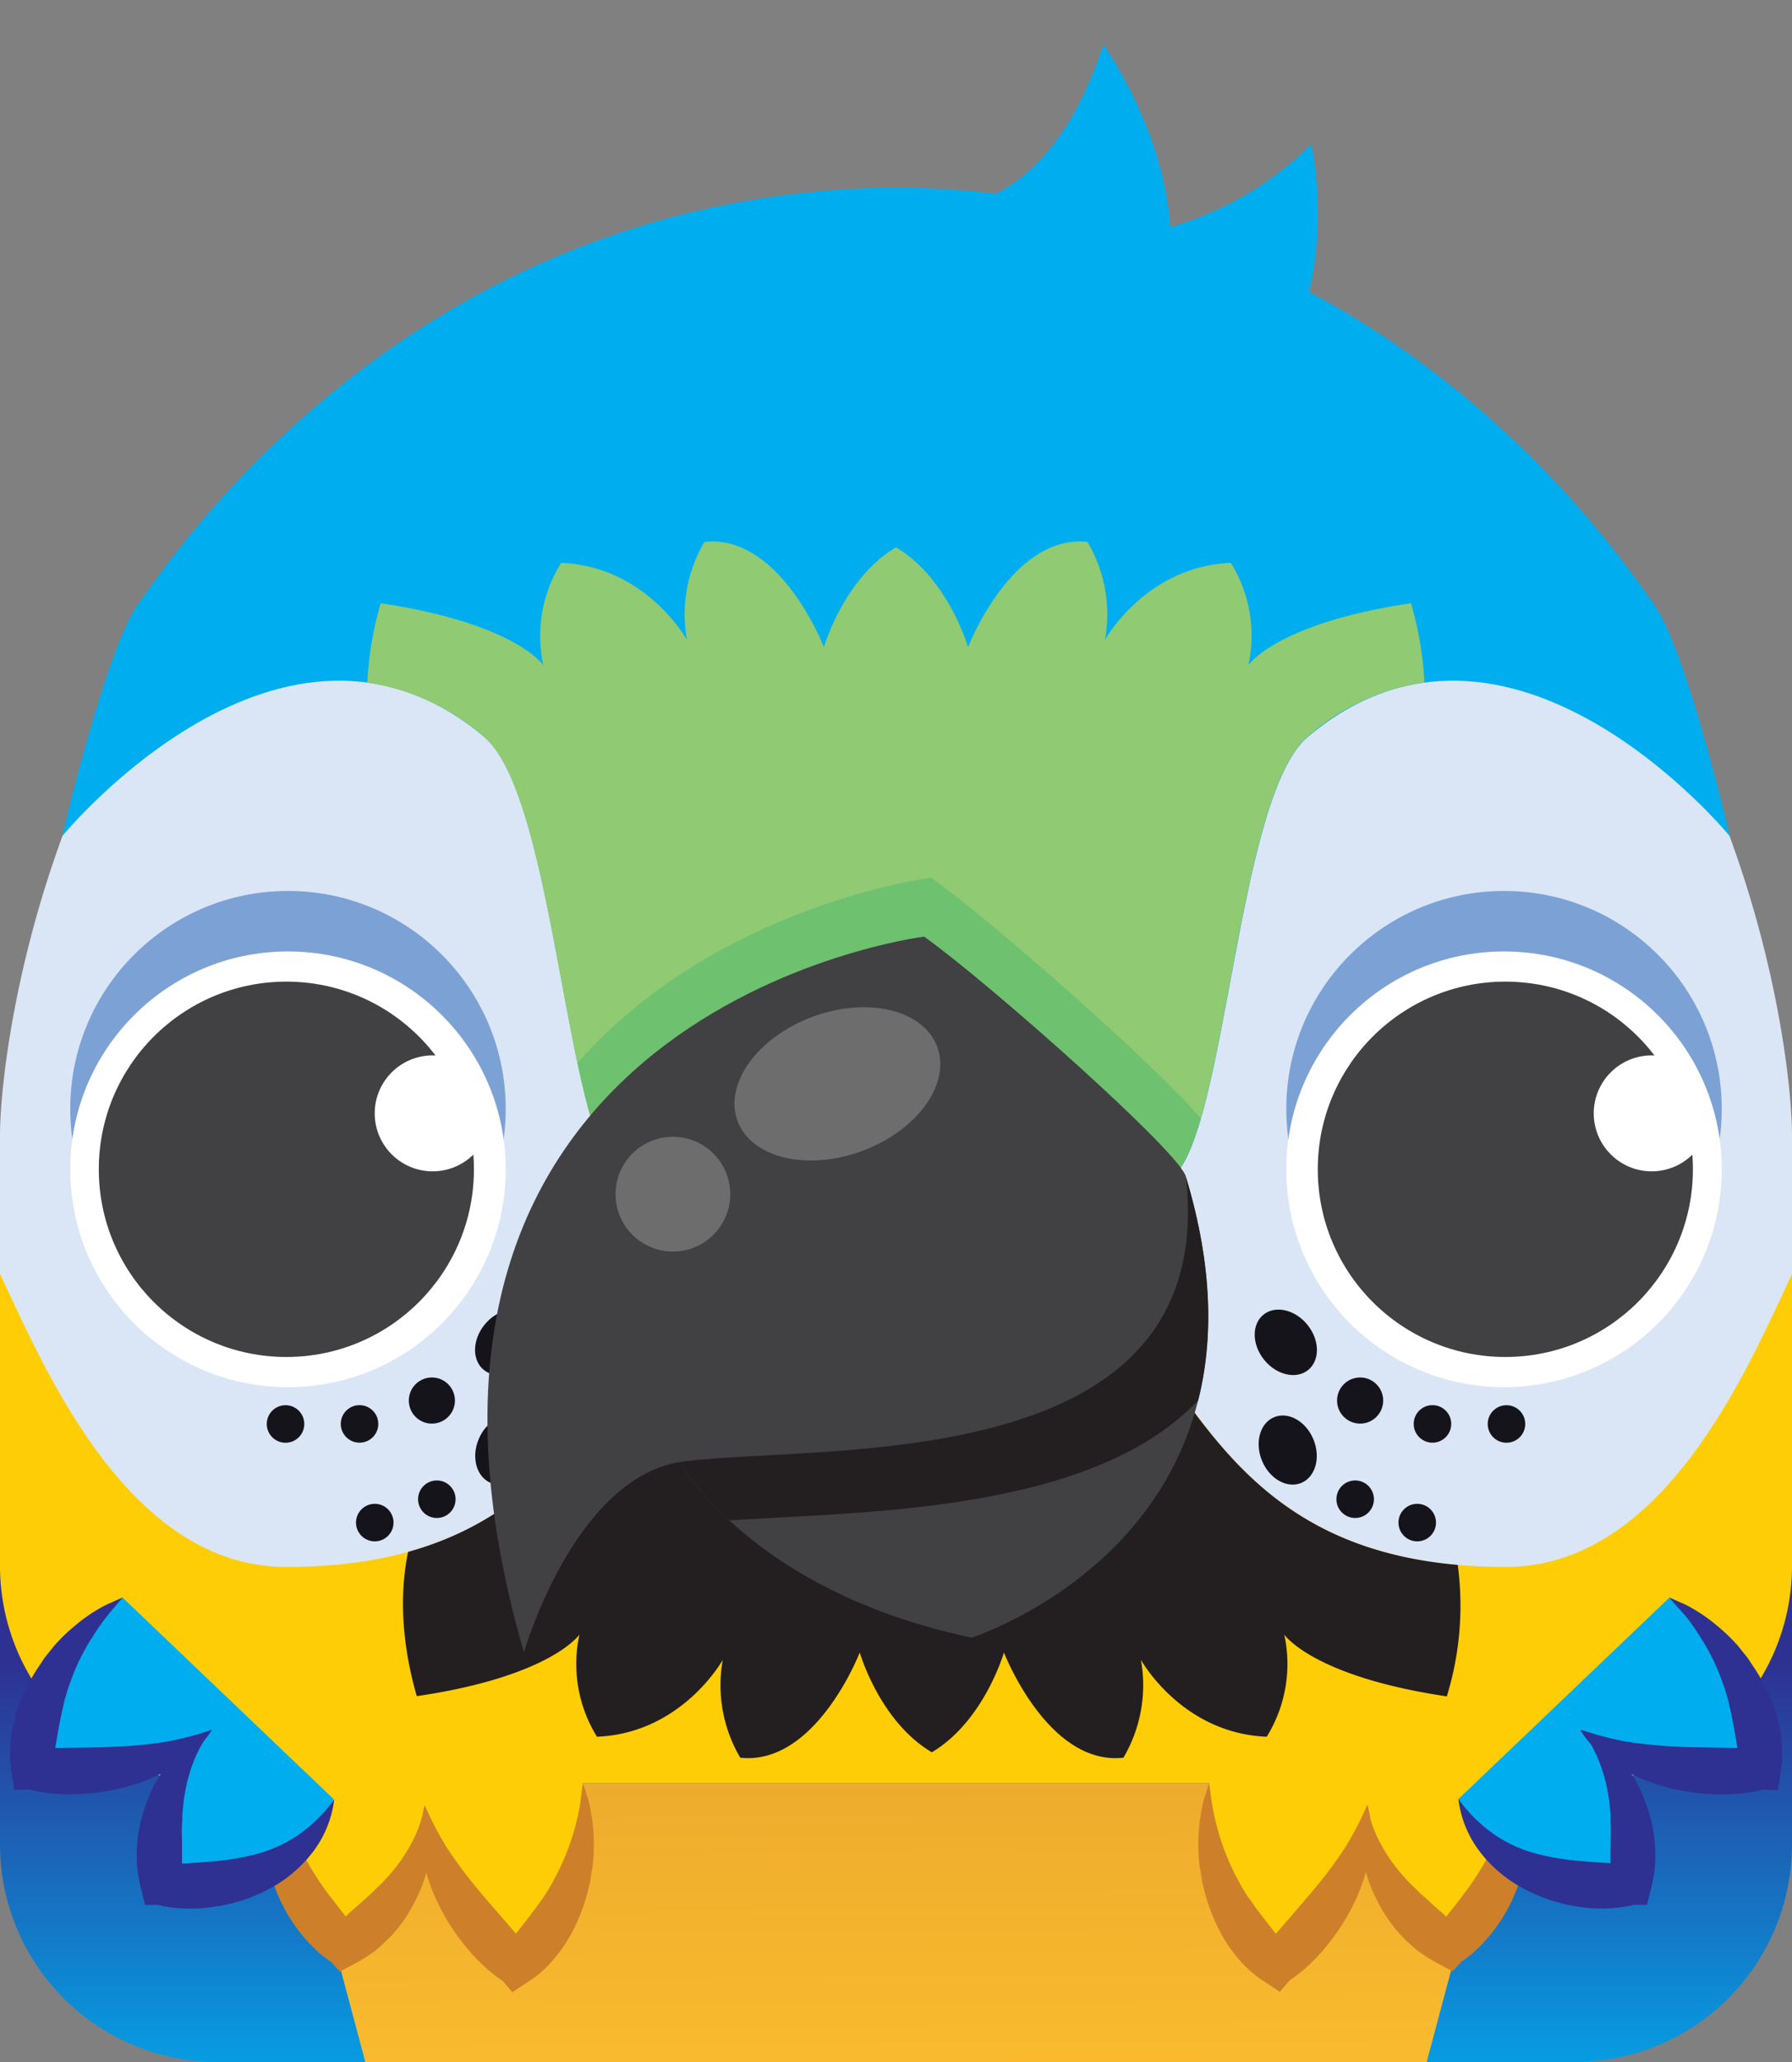
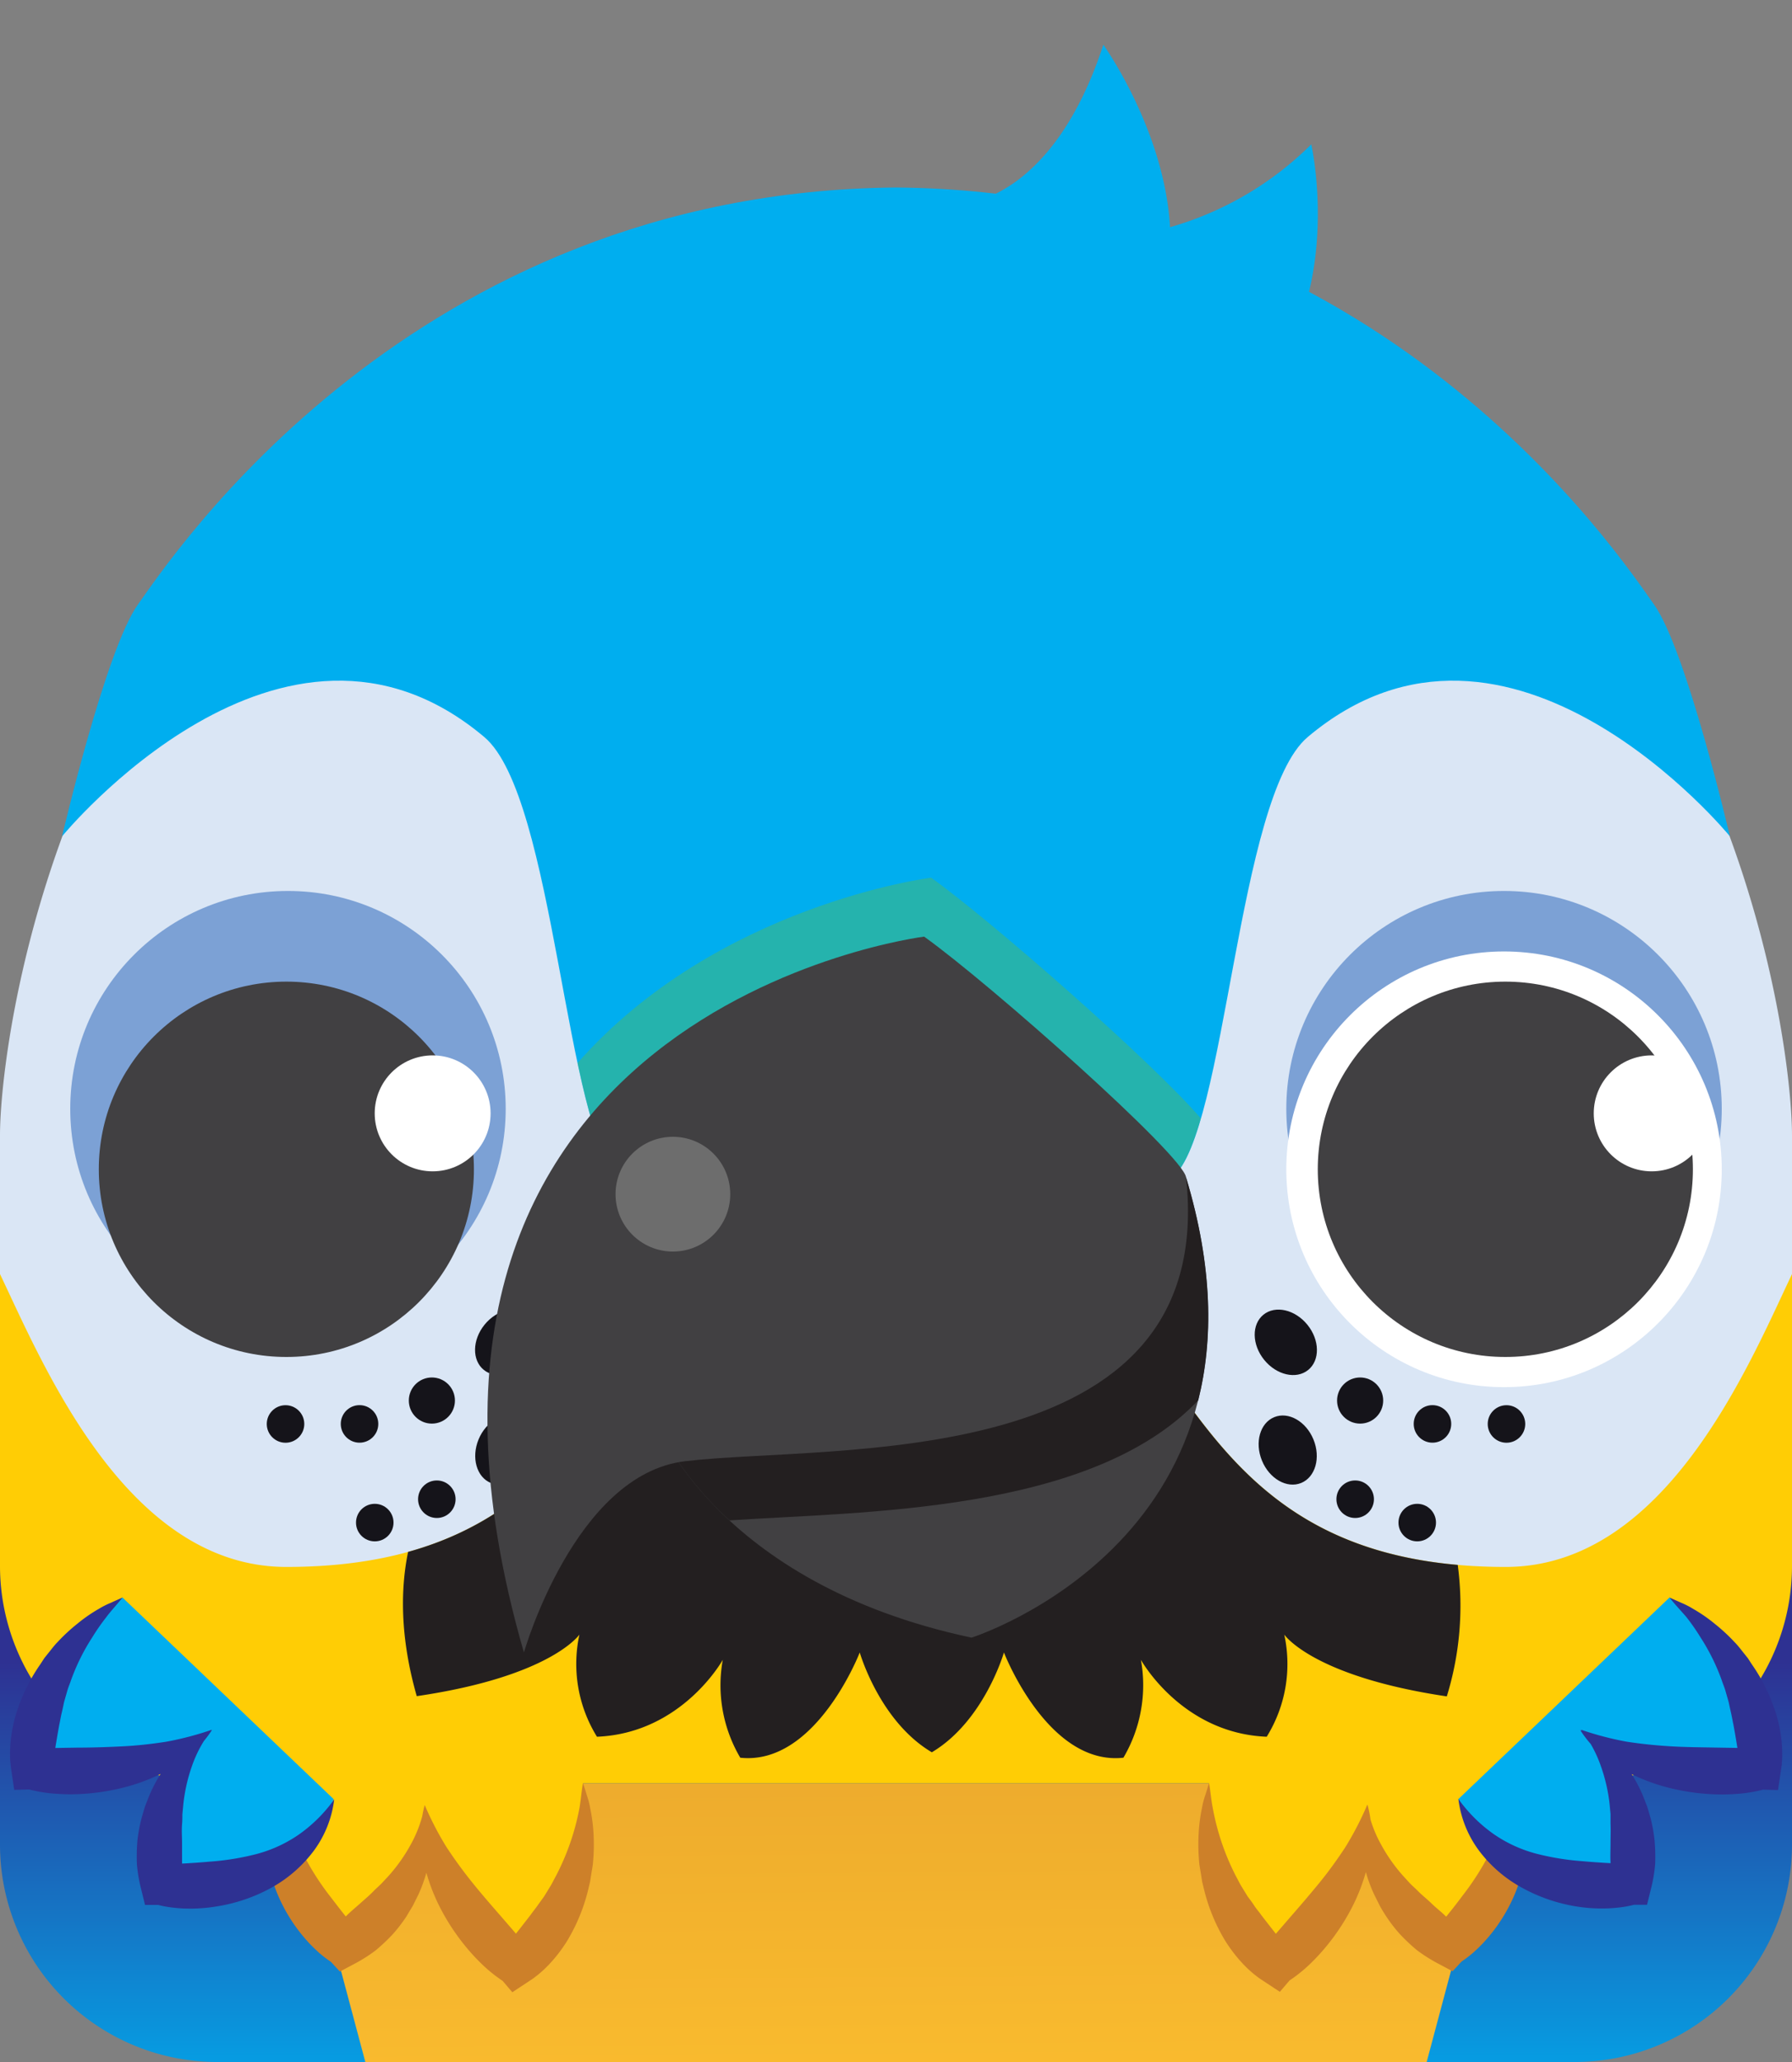
<svg xmlns="http://www.w3.org/2000/svg" id="Layer_1" data-name="Layer 1" viewBox="0 0 300 345">
  <rect x="0" y="0" width="300" height="345" fill="#808080" stroke="none" />
  <defs>
    <style>.cls-1{fill:url(#linear-gradient);}.cls-2{fill:url(#linear-gradient-2);}.cls-3{fill:#dae6f5;}.cls-4{fill:#ffcd05;}.cls-5{fill:#6d6d6d;}.cls-6{fill:#231f20;}.cls-7{fill:#cd8029;}.cls-8{fill:#00aeef;}.cls-9{fill:#2e3192;}.cls-10{fill:#90ca73;}.cls-11{fill:#4ab96d;fill-opacity:0.5;}.cls-12{fill:#15141a;}.cls-13{fill:#7ca1d5;}.cls-14{fill:#fff;}.cls-15{fill:#414042;}</style>
    <linearGradient id="linear-gradient" x1="150" y1="356.11" x2="150" y2="161.16" gradientUnits="userSpaceOnUse">
      <stop offset="0" stop-color="#00aeef" />
      <stop offset="0.4" stop-color="#2e3192" />
    </linearGradient>
    <linearGradient id="linear-gradient-2" x1="150.37" y1="349.85" x2="149.01" y2="159.33" gradientUnits="userSpaceOnUse">
      <stop offset="0" stop-color="#fabc2e" />
      <stop offset="1" stop-color="#cd8029" />
    </linearGradient>
  </defs>
  <title>blook_macaw-1</title>
  <g id="tropical">
    <path class="cls-1" d="M263.62,345H36.38A36.38,36.38,0,0,1,0,308.62V259.14H300v49.48A36.38,36.38,0,0,1,263.62,345Z" />
    <polygon class="cls-2" points="238.84 345 61.16 345 48.72 298.39 251.28 298.39 238.84 345" />
    <path class="cls-3" d="M150,45C16.37,45,0,169.85,0,189.94v47.65A36.38,36.38,0,0,0,36.38,274H263.62A36.38,36.38,0,0,0,300,237.59V189.94C300,169.85,283.63,45,150,45Z" />
    <path class="cls-4" d="M300,262V213.17c-7.14,15-21.09,49-47.94,49-65.11,0-49.78-62.15-102.06-62.15s-36.95,62.15-102.06,62.15c-26.85,0-40.8-34.07-47.94-49V262a36.38,36.38,0,0,0,36.38,36.38H263.62A36.38,36.38,0,0,0,300,262Z" />
    <polygon class="cls-5" points="155.99 293.18 155.99 293.18 155.99 293.18 155.99 293.18" />
    <path class="cls-6" d="M97,273.49a23.12,23.12,0,0,0,2.94,17.09C114.19,290,121,277.71,121,277.71a23.85,23.85,0,0,0,2.93,16.38c12.68,1.36,20-17.61,20-17.61S147.23,288,156,293.18c8.76-5.21,12.07-16.7,12.07-16.7s7.33,19,20,17.61A23.89,23.89,0,0,0,191,277.71s6.8,12.3,21.06,12.87A23.09,23.09,0,0,0,215,273.49s4.75,7,27.21,10.34a51.5,51.5,0,0,0,1.83-22c-34.22-3-43.05-25.51-56.23-42.5H112.18c-11.43,14.74-19.59,33.6-43.86,40.32-1.24,6-1.43,14.09,1.45,24.14C92.22,280.5,97,273.49,97,273.49Z" />
    <path class="cls-4" d="M97.59,298.32a34.54,34.54,0,0,1-11.21,30.51S71.65,316.09,71.1,302c0,0,2.43,12.13-13.56,23.68,0,0-17-14.6-8.66-31.12" />
    <path class="cls-7" d="M97.59,298.32c.22.68.46,1.37.66,2.07a13.33,13.33,0,0,1,.55,2.13,28.15,28.15,0,0,1,.57,4.41,32.68,32.68,0,0,1-.08,4.53c-.05.76-.22,1.5-.33,2.26l-.18,1.14L98.51,316a30.54,30.54,0,0,1-3.48,8.6,24.63,24.63,0,0,1-2.8,3.74A18.94,18.94,0,0,1,90.54,330c-.29.26-.61.51-.94.76-.15.12-.32.25-.5.37l-.59.39-2.74,1.81-1.62-1.9h0a24.9,24.9,0,0,1-3.36-2.69,34.53,34.53,0,0,1-2.85-3.08,36.61,36.61,0,0,1-4.57-7.1,32.43,32.43,0,0,1-2.67-8.11,19.53,19.53,0,0,1,.4-8.45h0a15.21,15.21,0,0,1,1,7.54A24,24,0,0,1,70,317.08l-.89,1.78c-.33.57-.69,1.12-1,1.68a25.43,25.43,0,0,1-2.4,3.13,32.51,32.51,0,0,1-2.84,2.67,27,27,0,0,1-3.24,2.08l-2.73,1.45-1.49-1.62h0a20.26,20.26,0,0,1-2-1.53c-.59-.54-1.17-1.09-1.71-1.67a27.7,27.7,0,0,1-6.68-12.62,22.3,22.3,0,0,1-.18-9.65,18.13,18.13,0,0,1,4.12-8.23,25.05,25.05,0,0,0-.43,8.43,23,23,0,0,0,2.34,7.44A44.14,44.14,0,0,0,55,316.94c.78,1,1.59,2.08,2.41,3.11l1.22,1.54c.39.49.86,1.06,1.15,1.48h0l-4.22-.18a22.56,22.56,0,0,1,2.39-2.31c.77-.77,1.61-1.45,2.41-2.17S62,317,62.71,316.23c.39-.37.8-.74,1.18-1.12L65,313.92a27.82,27.82,0,0,0,3.79-5.36A20.82,20.82,0,0,0,71.1,302h0a52.81,52.81,0,0,0,3.62,7c1.39,2.12,2.84,4.1,4.37,6s3.17,3.78,4.79,5.64l2.43,2.81c.78.93,1.64,1.92,2.3,2.82h0l-4.35-.09a1.89,1.89,0,0,1,.21-.3l.27-.34.58-.72,1.18-1.45c.79-1,1.57-2,2.34-3,.36-.52.77-1,1.14-1.53s.73-1,1.12-1.56l1-1.63c.35-.55.61-1.14.93-1.7A40.84,40.84,0,0,0,97,302.55C97.24,301.17,97.34,299.77,97.59,298.32Z" />
    <path class="cls-4" d="M202.41,298.32a34.54,34.54,0,0,0,11.21,30.51S228.35,316.09,228.9,302c0,0-2.43,12.13,13.56,23.68,0,0,17-14.6,8.66-31.12" />
    <path class="cls-7" d="M202.41,298.32c.25,1.45.35,2.85.63,4.23a40.84,40.84,0,0,0,3.9,11.42c.32.56.58,1.15.93,1.7l1,1.63c.39.52.76,1,1.12,1.56s.78,1,1.14,1.53c.77,1,1.55,2,2.34,3l1.18,1.45.58.72.27.34a1.89,1.89,0,0,1,.21.3l-4.35.09h0c.66-.9,1.52-1.89,2.3-2.82l2.43-2.81c1.62-1.86,3.23-3.73,4.79-5.64s3-3.91,4.37-6a52.81,52.81,0,0,0,3.62-7h0a20.82,20.82,0,0,0,2.33,6.58,27.82,27.82,0,0,0,3.79,5.36l1.09,1.19c.38.38.79.75,1.18,1.12.73.77,1.61,1.43,2.37,2.18s1.64,1.4,2.41,2.17a22.56,22.56,0,0,1,2.39,2.31l-4.22.18h0c.29-.42.76-1,1.15-1.48l1.22-1.54c.82-1,1.63-2.07,2.41-3.11a44.14,44.14,0,0,0,4.19-6.53,23,23,0,0,0,2.34-7.44,25.05,25.05,0,0,0-.43-8.43,18.13,18.13,0,0,1,4.12,8.23,22.3,22.3,0,0,1-.18,9.65A27.7,27.7,0,0,1,248.38,325c-.54.58-1.12,1.13-1.71,1.67a20.26,20.26,0,0,1-2,1.53h0l-1.49,1.62-2.73-1.45a27,27,0,0,1-3.24-2.08,32.51,32.51,0,0,1-2.84-2.67,25.43,25.43,0,0,1-2.4-3.13c-.35-.56-.71-1.11-1-1.68l-.89-1.78a24,24,0,0,1-2.15-7.56,15.21,15.21,0,0,1,1-7.54h0a19.53,19.53,0,0,1,.4,8.45,32.43,32.43,0,0,1-2.67,8.11,36.61,36.61,0,0,1-4.57,7.1,34.53,34.53,0,0,1-2.85,3.08,24.9,24.9,0,0,1-3.36,2.69h0l-1.62,1.9-2.74-1.81-.59-.39c-.18-.12-.35-.25-.5-.37-.33-.25-.65-.5-.94-.76a18.94,18.94,0,0,1-1.69-1.66,24.63,24.63,0,0,1-2.8-3.74,30.54,30.54,0,0,1-3.48-8.6l-.27-1.12-.18-1.14c-.11-.76-.28-1.5-.33-2.26a32.68,32.68,0,0,1-.08-4.53,28.15,28.15,0,0,1,.57-4.41,13.33,13.33,0,0,1,.55-2.13C202,299.69,202.19,299,202.41,298.32Z" />
    <path class="cls-8" d="M20.51,267.29A34.56,34.56,0,0,0,5.29,296s19.32,2.46,30.19-6.55c0,0-10.65,6.29-8.56,25.9,0,0,22.23,2.93,28.94-14.33" />
    <path class="cls-9" d="M20.51,267.29c-.91,1.16-1.89,2.17-2.73,3.3a36.3,36.3,0,0,0-2.36,3.4,34.78,34.78,0,0,0-3.53,7.13c-.2.62-.47,1.2-.64,1.83l-.53,1.85c-.13.64-.26,1.26-.41,1.88s-.24,1.25-.38,1.87c-.23,1.24-.44,2.48-.64,3.72L9,294.11l-.14.91-.08.44a1.13,1.13,0,0,1-.08.35l-3-3.18h0c1.11-.11,2.42-.12,3.64-.17l3.71-.06c2.47,0,4.93-.09,7.4-.21s4.9-.39,7.4-.78a52.07,52.07,0,0,0,7.61-2h0a20.79,20.79,0,0,0-3.34,6.12A28,28,0,0,0,30.68,302l-.15,1.6c0,.54,0,1.09-.05,1.62-.09,1.06,0,2.16,0,3.22s0,2.17,0,3.25a21.87,21.87,0,0,1-.12,3.32l-2.95-3h0c.51-.07,1.24-.09,1.87-.14l2-.11c1.31-.08,2.61-.17,3.91-.29a43.55,43.55,0,0,0,7.66-1.24,22.63,22.63,0,0,0,7.1-3.23,24.79,24.79,0,0,0,6-5.94,18.11,18.11,0,0,1-3.38,8.55,22.37,22.37,0,0,1-7.3,6.32A28,28,0,0,1,36.07,319a26.05,26.05,0,0,1-4.75.33c-.79,0-1.58-.07-2.38-.16a17.94,17.94,0,0,1-2.46-.45h0l-2.2,0-.74-3a25.73,25.73,0,0,1-.62-3.8A31.74,31.74,0,0,1,23,308a25.83,25.83,0,0,1,.72-3.87c.19-.64.36-1.27.56-1.9L25,300.4a24.37,24.37,0,0,1,4.2-6.66,15.15,15.15,0,0,1,6.28-4.28h0a19.59,19.59,0,0,1-6,5.93,32,32,0,0,1-7.82,3.43,37.13,37.13,0,0,1-8.33,1.35,32.71,32.71,0,0,1-4.2-.07,23.67,23.67,0,0,1-4.25-.7h0l-2.5.07-.48-3.26-.1-.7c0-.21-.05-.42-.06-.62a9.74,9.74,0,0,1-.06-1.2,20.68,20.68,0,0,1,.1-2.37,24.72,24.72,0,0,1,.92-4.59,30.23,30.23,0,0,1,4.08-8.32l.65-1,.72-.9c.49-.59.93-1.21,1.47-1.75a30.13,30.13,0,0,1,3.32-3.08,25.94,25.94,0,0,1,3.66-2.53,13.89,13.89,0,0,1,2-1C19.19,267.87,19.86,267.58,20.51,267.29Z" />
    <path class="cls-8" d="M279.49,267.29A34.56,34.56,0,0,1,294.71,296s-19.32,2.46-30.19-6.55c0,0,10.65,6.29,8.56,25.9,0,0-22.23,2.93-28.94-14.33" />
    <path class="cls-9" d="M279.49,267.29c.65.29,1.32.58,2,.89a13.89,13.89,0,0,1,1.95,1,25.94,25.94,0,0,1,3.66,2.53,30.13,30.13,0,0,1,3.32,3.08c.54.54,1,1.16,1.47,1.75l.72.9.65,1a30.23,30.23,0,0,1,4.08,8.32,24.72,24.72,0,0,1,.92,4.59,20.68,20.68,0,0,1,.1,2.37,9.74,9.74,0,0,1-.06,1.2c0,.2,0,.41-.06.62l-.1.7-.48,3.26-2.5-.07h0a23.67,23.67,0,0,1-4.25.7,32.71,32.71,0,0,1-4.2.07,37.13,37.13,0,0,1-8.33-1.35,32,32,0,0,1-7.82-3.43,19.59,19.59,0,0,1-6-5.93h0a15.15,15.15,0,0,1,6.28,4.28,24.37,24.37,0,0,1,4.2,6.66l.72,1.85c.2.63.37,1.26.56,1.9A25.83,25.83,0,0,1,277,308a31.74,31.74,0,0,1,.09,3.9,25.73,25.73,0,0,1-.62,3.8l-.74,3-2.2,0h0a17.94,17.94,0,0,1-2.46.45c-.8.09-1.59.15-2.38.16a26.05,26.05,0,0,1-4.75-.33,28,28,0,0,1-9.11-3.12,22.37,22.37,0,0,1-7.3-6.32,18.11,18.11,0,0,1-3.38-8.55,24.79,24.79,0,0,0,6,5.94,22.63,22.63,0,0,0,7.1,3.23,43.55,43.55,0,0,0,7.66,1.24c1.3.12,2.6.21,3.91.29l2,.11c.63.05,1.36.07,1.87.14h0l-2.95,3a21.87,21.87,0,0,1-.12-3.32c-.06-1.08,0-2.17,0-3.25s.05-2.16,0-3.22c0-.53,0-1.08,0-1.62l-.15-1.6a28,28,0,0,0-1.46-6.41,20.79,20.79,0,0,0-3.34-6.12h0a52.07,52.07,0,0,0,7.61,2c2.5.39,4.94.63,7.4.78s4.93.16,7.4.21l3.71.06c1.22.05,2.53.06,3.64.17h0l-3,3.18a1.13,1.13,0,0,1-.08-.35l-.08-.44-.14-.91-.3-1.84c-.2-1.24-.41-2.48-.64-3.72-.14-.62-.24-1.25-.38-1.87s-.28-1.24-.41-1.88l-.53-1.85c-.17-.63-.44-1.21-.64-1.83a34.78,34.78,0,0,0-3.53-7.13,36.3,36.3,0,0,0-2.36-3.4C281.38,269.46,280.4,268.45,279.49,267.29Z" />
    <path class="cls-8" d="M276.88,101.11c-5.4-7.52-45.66-69-126.88-69.74C68.78,32.1,28.52,93.59,23.11,101.11S10.4,139.92,10.4,139.92s36.89-45.08,70.68-16.6c11.85,10,13.58,66.15,22.64,73.69h92.56c9.06-7.54,10.79-63.7,22.64-73.69,33.79-28.48,70.68,16.6,70.68,16.6S282.32,108.67,276.88,101.11Z" />
-     <path class="cls-10" d="M236.22,100.93C213.77,104.25,209,111.27,209,111.27a23.12,23.12,0,0,0-2.94-17.09c-14.26.56-21.07,12.87-21.07,12.87a23.85,23.85,0,0,0-2.93-16.38c-12.68-1.36-20,17.61-20,17.61S158.76,96.78,150,91.57c-8.76,5.21-12.07,16.71-12.07,16.71s-7.32-19-20-17.61A23.89,23.89,0,0,0,115,107.05s-6.8-12.31-21.06-12.87a23.15,23.15,0,0,0-3,17.09s-4.75-7-27.21-10.34a57.36,57.36,0,0,0-2.24,13.29,38,38,0,0,1,19.55,9.1c11.56,9.74,13.49,63.38,22,73l9.08.65h84.14c9.06-7.54,10.79-63.7,22.64-73.69a37.91,37.91,0,0,1,19.56-9.1A57.48,57.48,0,0,0,236.22,100.93Z" />
    <path class="cls-11" d="M155.88,146.85s-35.8,4.47-59.19,31c2,9.31,4.12,16.74,7,19.16h92.56c1.85-1.54,3.39-5.1,4.78-9.88C193.18,177.93,166,154.07,155.88,146.85Z" />
    <ellipse class="cls-12" cx="84.74" cy="224.58" rx="5.95" ry="4.66" transform="translate(-143.11 149.06) rotate(-50.99)" />
    <circle class="cls-12" cx="72.3" cy="234.33" r="3.86" />
    <circle class="cls-12" cx="60.19" cy="238.24" r="3.14" />
    <circle class="cls-12" cx="47.8" cy="238.25" r="3.14" />
    <ellipse class="cls-12" cx="84.42" cy="242.61" rx="5.95" ry="4.66" transform="translate(-172.08 228.75) rotate(-67.72)" />
    <circle class="cls-12" cx="73.13" cy="250.84" r="3.14" />
    <circle class="cls-12" cx="62.74" cy="254.75" r="3.14" />
    <ellipse class="cls-12" cx="215.26" cy="224.58" rx="4.66" ry="5.95" transform="translate(-93.37 185.58) rotate(-39.01)" />
    <circle class="cls-12" cx="227.7" cy="234.33" r="3.86" />
    <circle class="cls-12" cx="239.81" cy="238.24" r="3.14" />
    <circle class="cls-12" cx="252.2" cy="238.25" r="3.14" />
    <ellipse class="cls-12" cx="215.58" cy="242.61" rx="4.66" ry="5.95" transform="translate(-75.89 99.85) rotate(-22.28)" />
    <circle class="cls-12" cx="226.87" cy="250.84" r="3.14" />
    <circle class="cls-12" cx="237.26" cy="254.75" r="3.14" />
    <circle class="cls-13" cx="251.79" cy="185.52" r="36.45" />
    <circle class="cls-14" cx="251.79" cy="195.64" r="36.45" />
    <circle class="cls-15" cx="252.01" cy="195.64" r="31.4" />
    <circle class="cls-14" cx="276.51" cy="186.28" r="9.7" />
    <circle class="cls-13" cx="48.21" cy="185.52" r="36.45" />
-     <circle class="cls-14" cx="48.21" cy="195.64" r="36.45" />
    <circle class="cls-15" cx="47.94" cy="195.64" r="31.4" />
    <circle class="cls-14" cx="72.43" cy="186.28" r="9.7" />
    <path class="cls-15" d="M109.71,237.69s10,27.19,52.93,36.31c0,0,54-17.05,35.92-77Z" />
    <path class="cls-6" d="M198.56,197l-88.85,40.68s2.94,8,12.41,16.7c22.21-1.49,60.6-1.18,78.48-20.1C203.11,224.27,203.09,212,198.56,197Z" />
    <path class="cls-15" d="M154.71,156.71s-98.15,12.18-67,119.77c0,0,8.53-29.85,27-32C139,241.59,204,247,198.56,197,198.17,193.36,165.65,164.52,154.71,156.71Z" />
-     <ellipse class="cls-5" cx="140.19" cy="181.35" rx="17.83" ry="11.97" transform="translate(-54.34 60.1) rotate(-20.36)" />
    <circle class="cls-5" cx="112.65" cy="199.8" r="9.6" />
    <path class="cls-8" d="M162.1,33.88s14.33-1,22.61-26.4c0,0,10.24,14.26,11.17,30.53a54.77,54.77,0,0,0,23.64-13.86s6.54,28.79-12.3,44.84" />
  </g>
</svg>